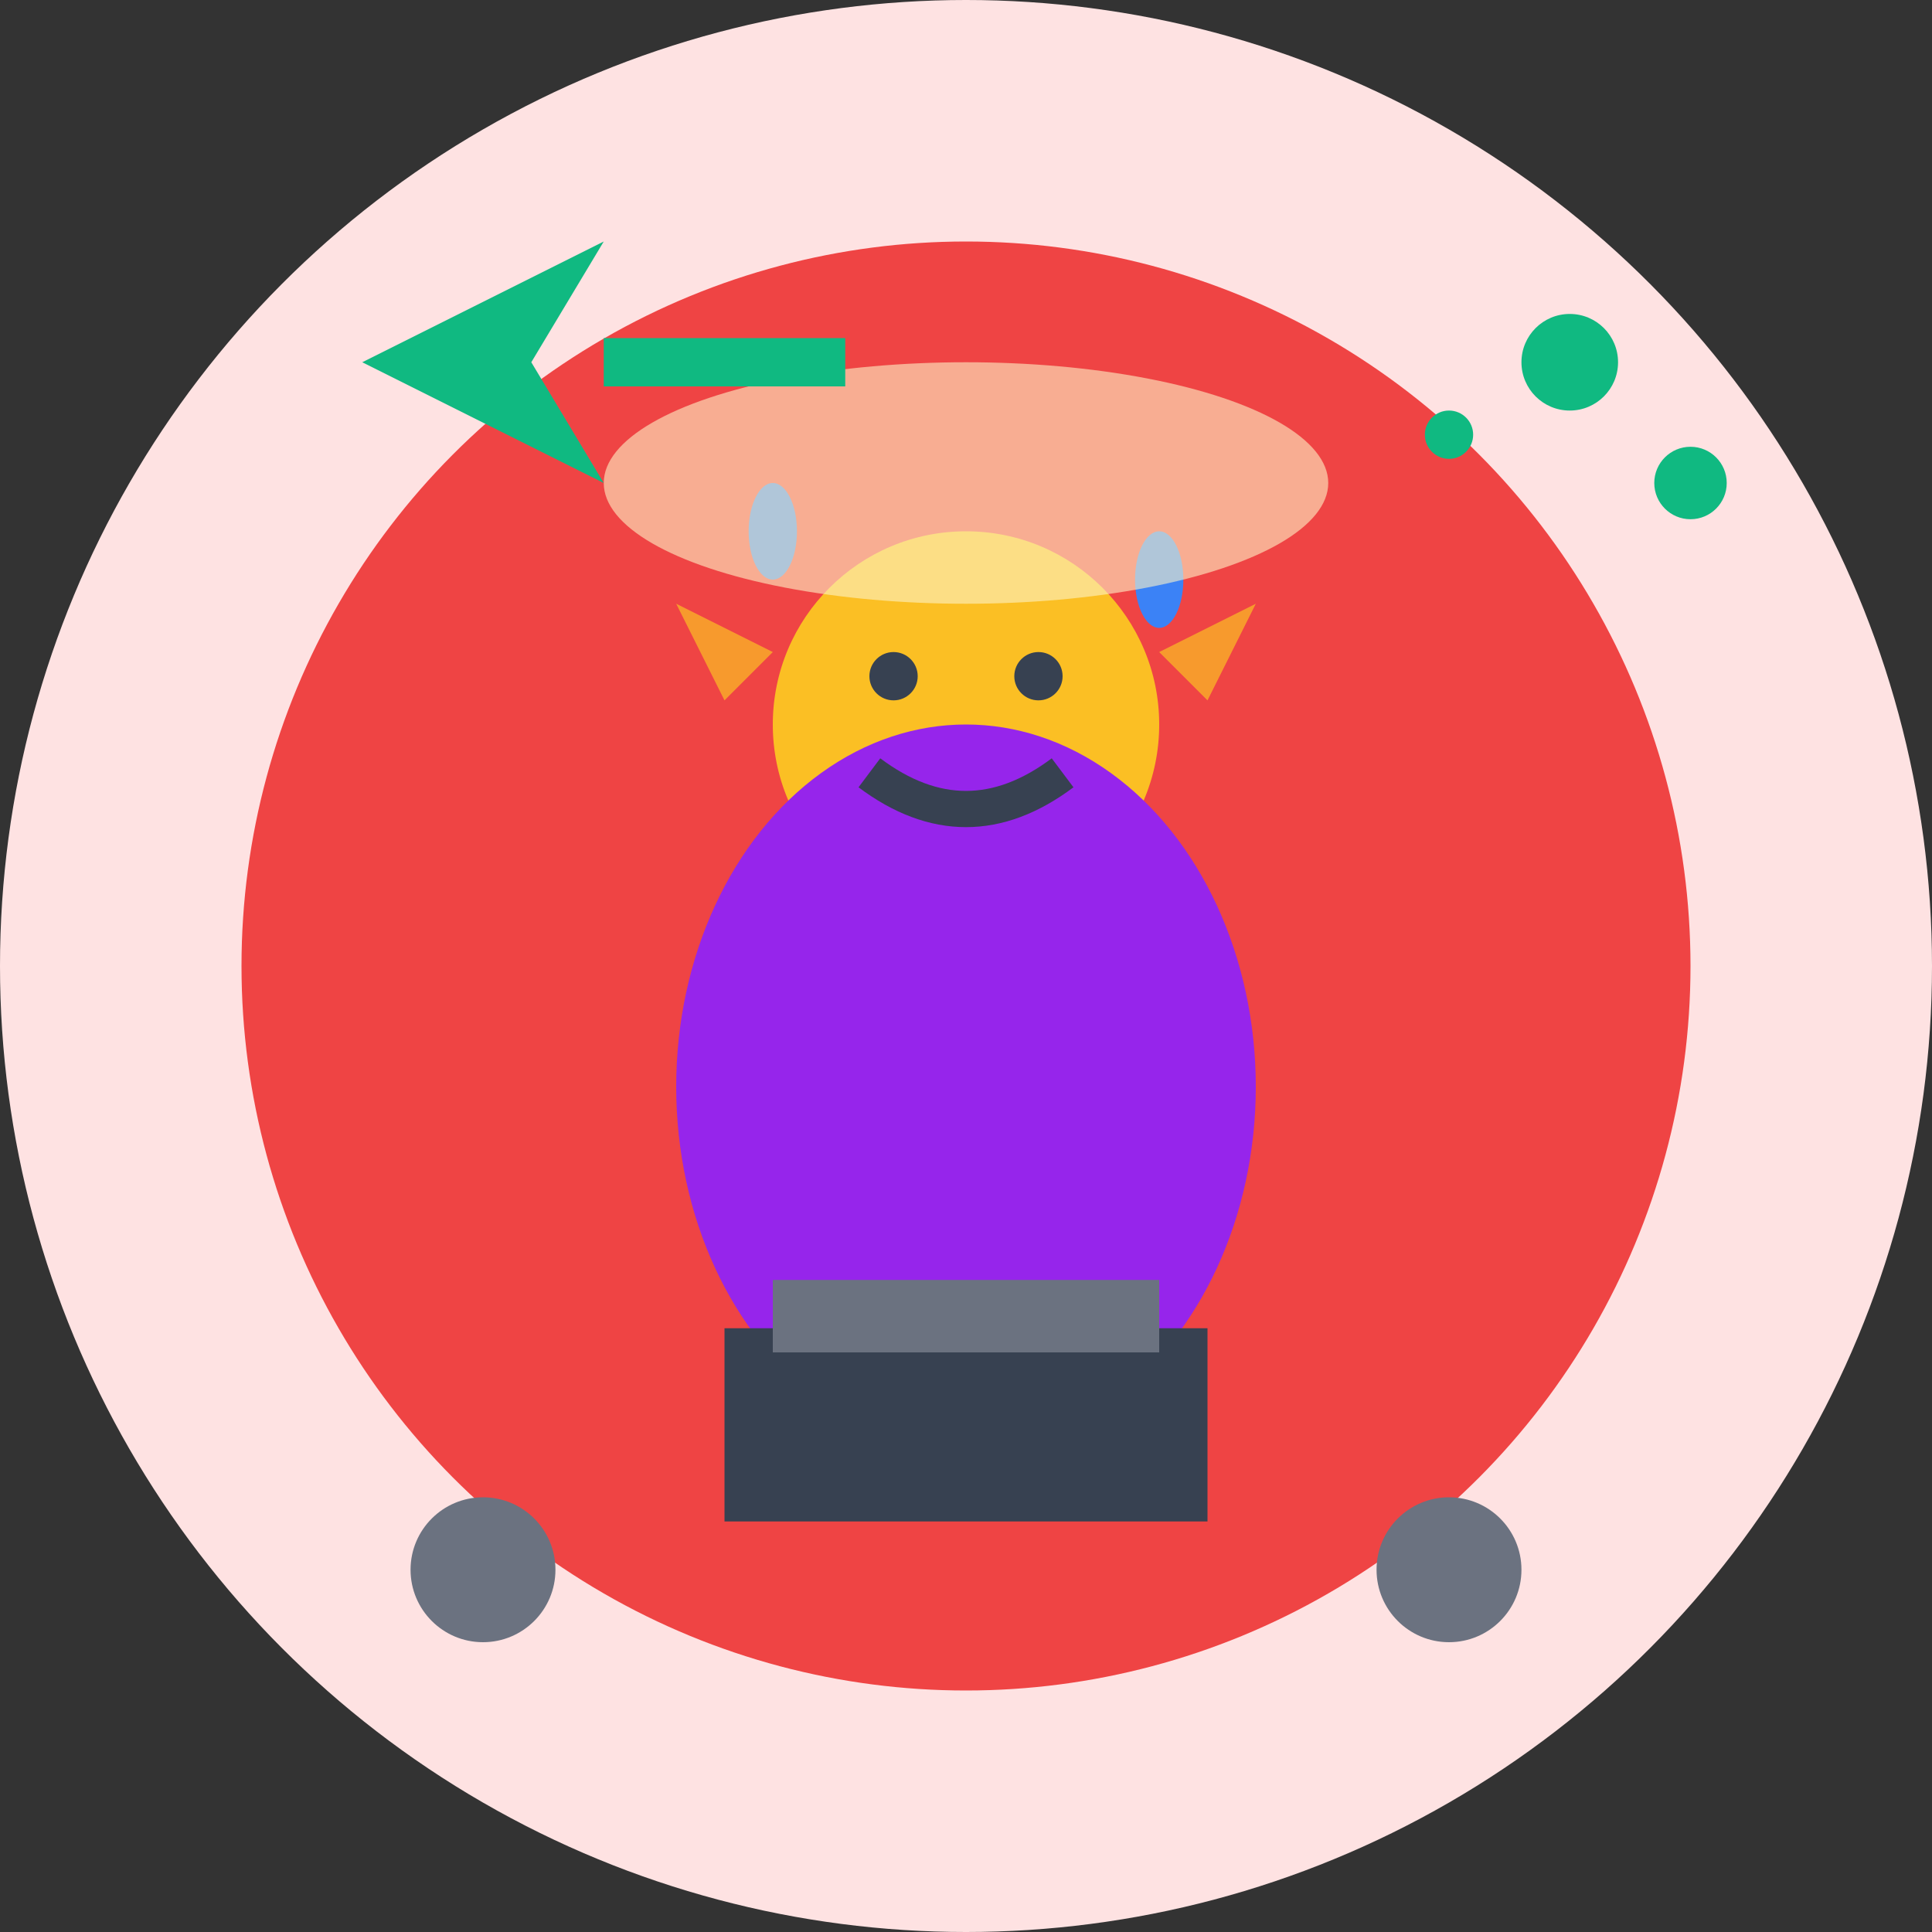
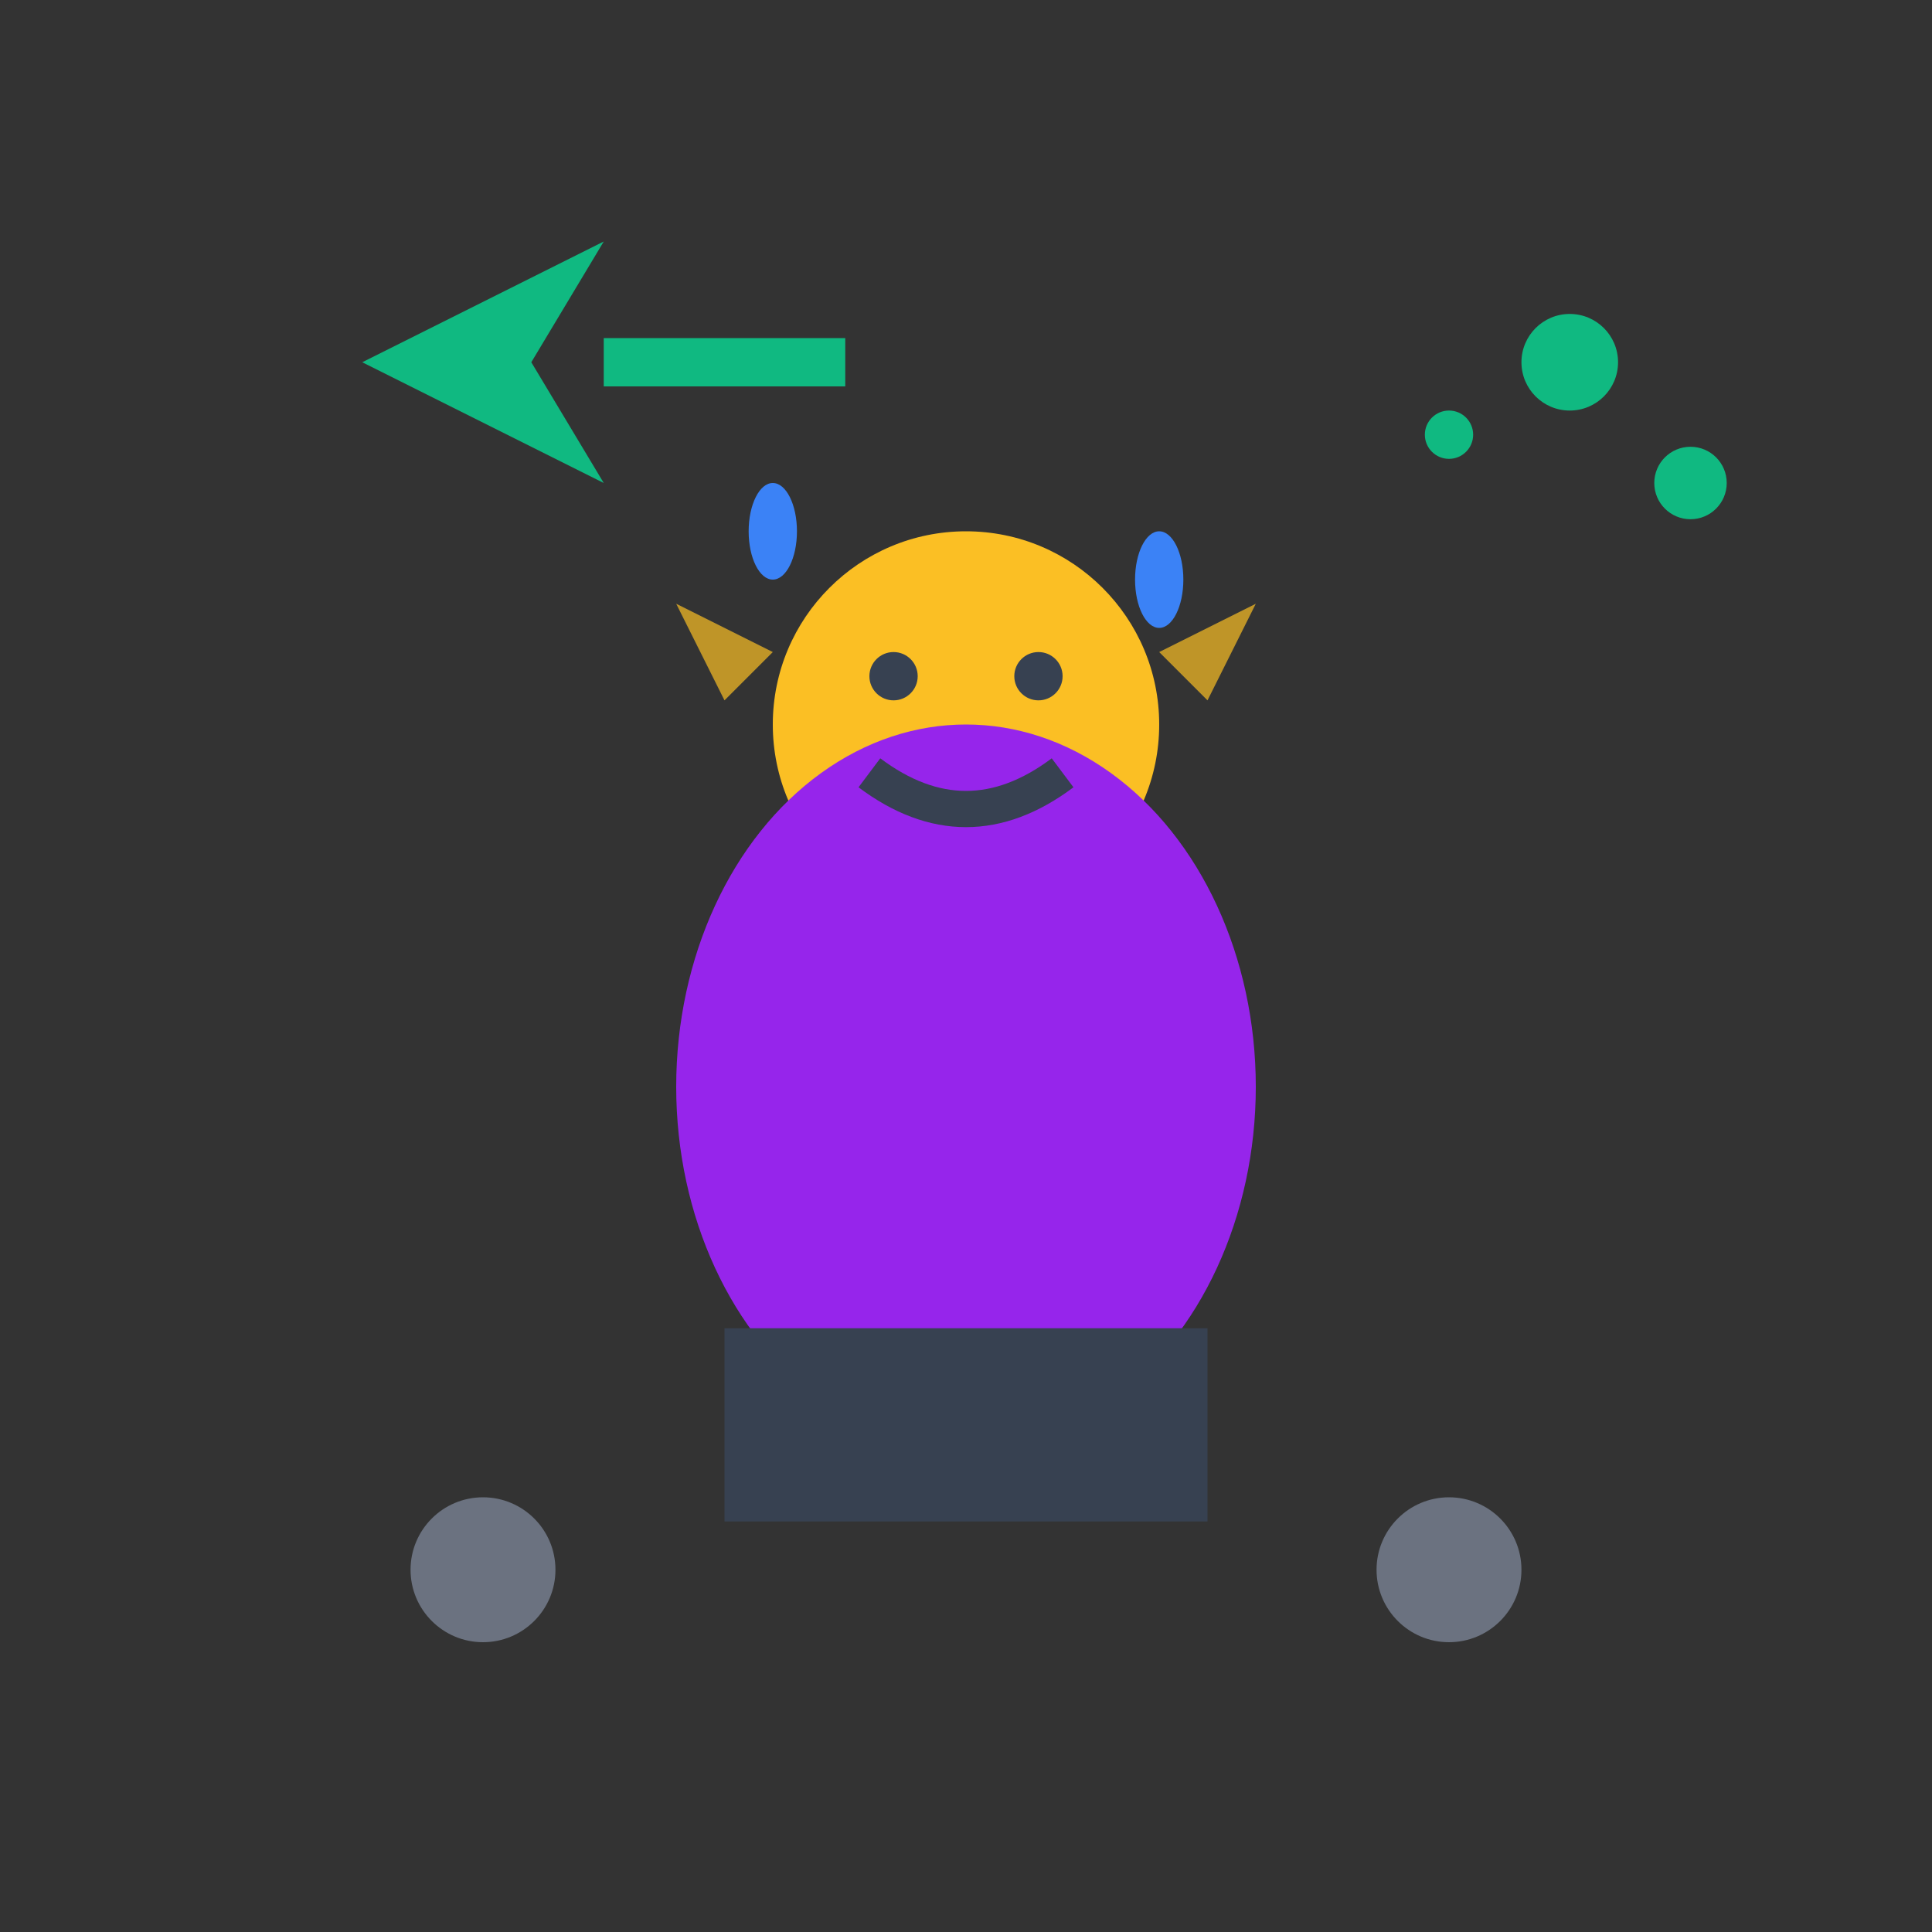
<svg xmlns="http://www.w3.org/2000/svg" width="80" height="80" viewBox="0 0 80 80" fill="none">
  <rect x="0" y="0" width="80" height="80" fill="#333333" stroke="none" />
-   <circle cx="40" cy="40" r="40" fill="#fee2e2" />
-   <circle cx="40" cy="40" r="30" fill="#ef4444" />
  <circle cx="40" cy="30" r="8" fill="#fbbf24" />
  <ellipse cx="40" cy="45" rx="12" ry="15" fill="#9625eb" />
  <circle cx="37" cy="28" r="1" fill="#374151" />
  <circle cx="43" cy="28" r="1" fill="#374151" />
  <path d="M36 32 Q40 35 44 32" stroke="#374151" stroke-width="1.5" fill="none" />
  <path d="M28 25 L32 27 L30 29 L28 25 Z" fill="#fbbf24" opacity="0.7" />
-   <path d="M52 25 L48 27 L50 29 L52 25 Z" fill="#fbbf24" opacity="0.7" />
+   <path d="M52 25 L48 27 L50 29 L52 25 " fill="#fbbf24" opacity="0.7" />
  <ellipse cx="32" cy="22" rx="1" ry="2" fill="#3b82f6" />
  <ellipse cx="48" cy="24" rx="1" ry="2" fill="#3b82f6" />
  <rect x="30" y="55" width="20" height="8" fill="#374151" />
-   <rect x="32" y="53" width="16" height="3" fill="#6b7280" />
-   <ellipse cx="40" cy="20" rx="15" ry="5" fill="#fef3c7" opacity="0.6" />
  <circle cx="20" cy="65" r="3" fill="#6b7280" />
  <circle cx="60" cy="65" r="3" fill="#6b7280" />
  <path d="M15 15 L25 10 L22 15 L25 20 L15 15 Z" fill="#10b981" />
  <line x1="25" y1="15" x2="35" y2="15" stroke="#10b981" stroke-width="2" />
  <circle cx="65" cy="15" r="2" fill="#10b981" />
  <circle cx="70" cy="20" r="1.5" fill="#10b981" />
  <circle cx="60" cy="18" r="1" fill="#10b981" />
</svg>